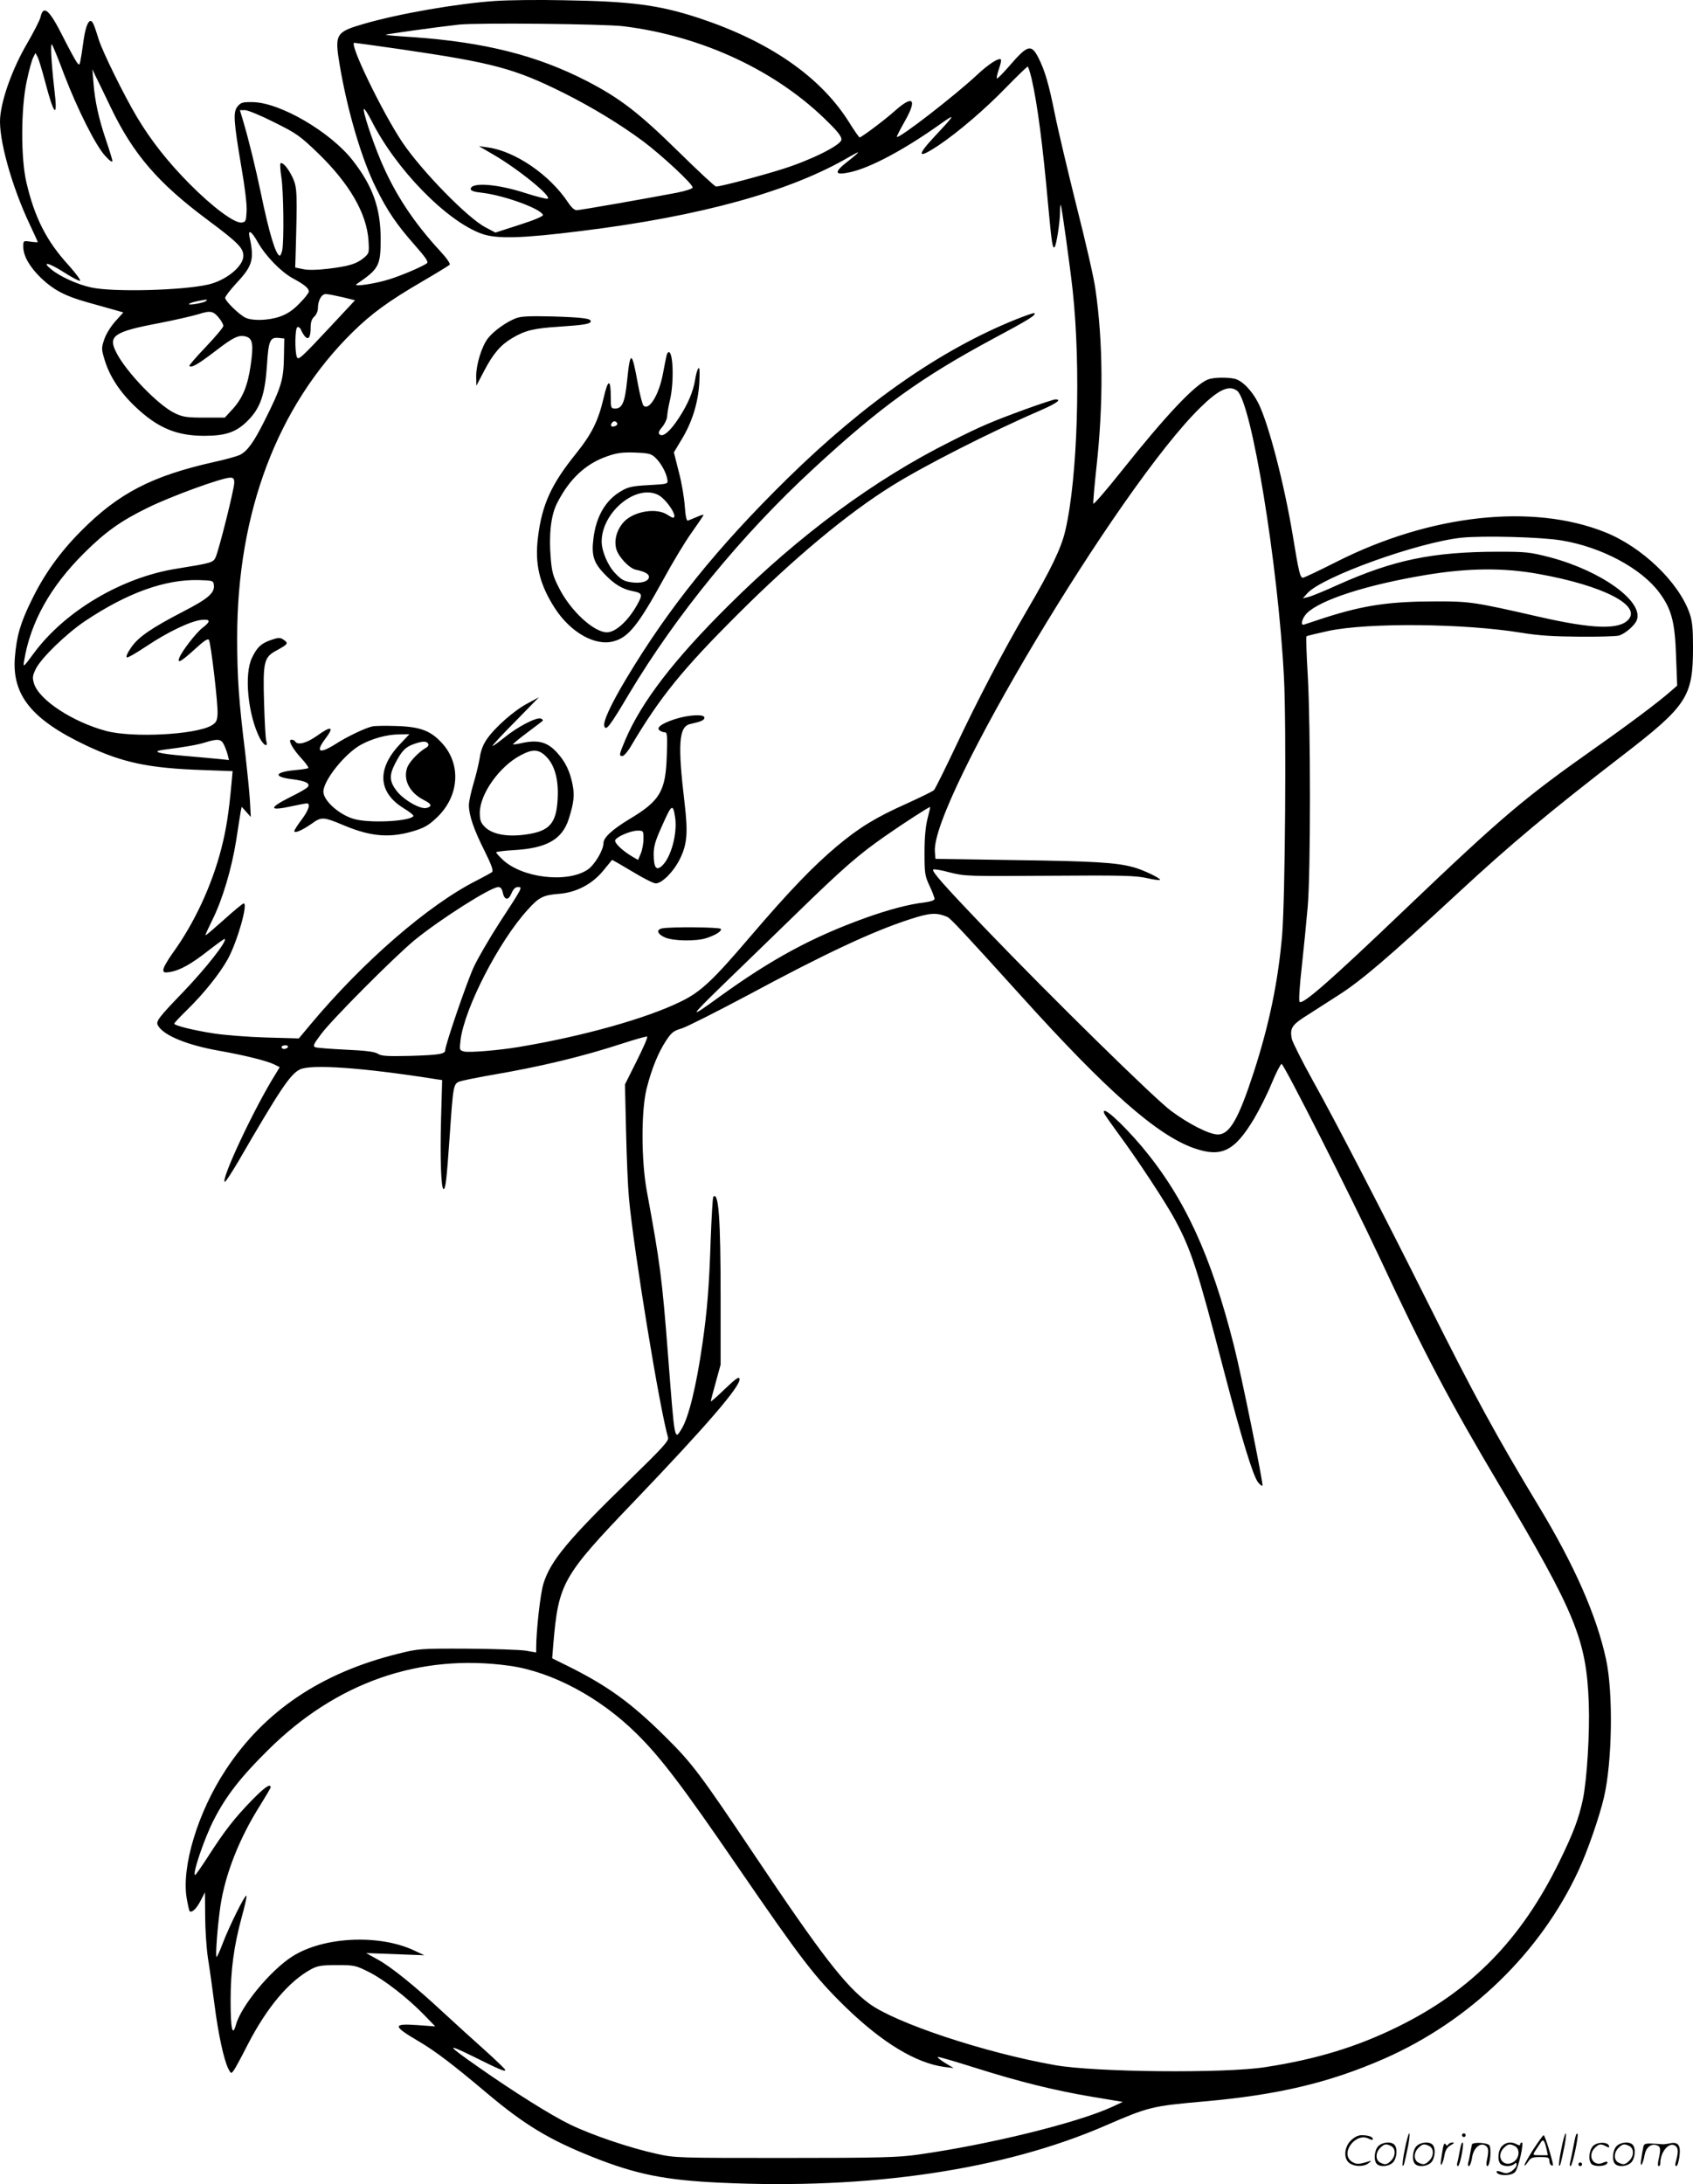
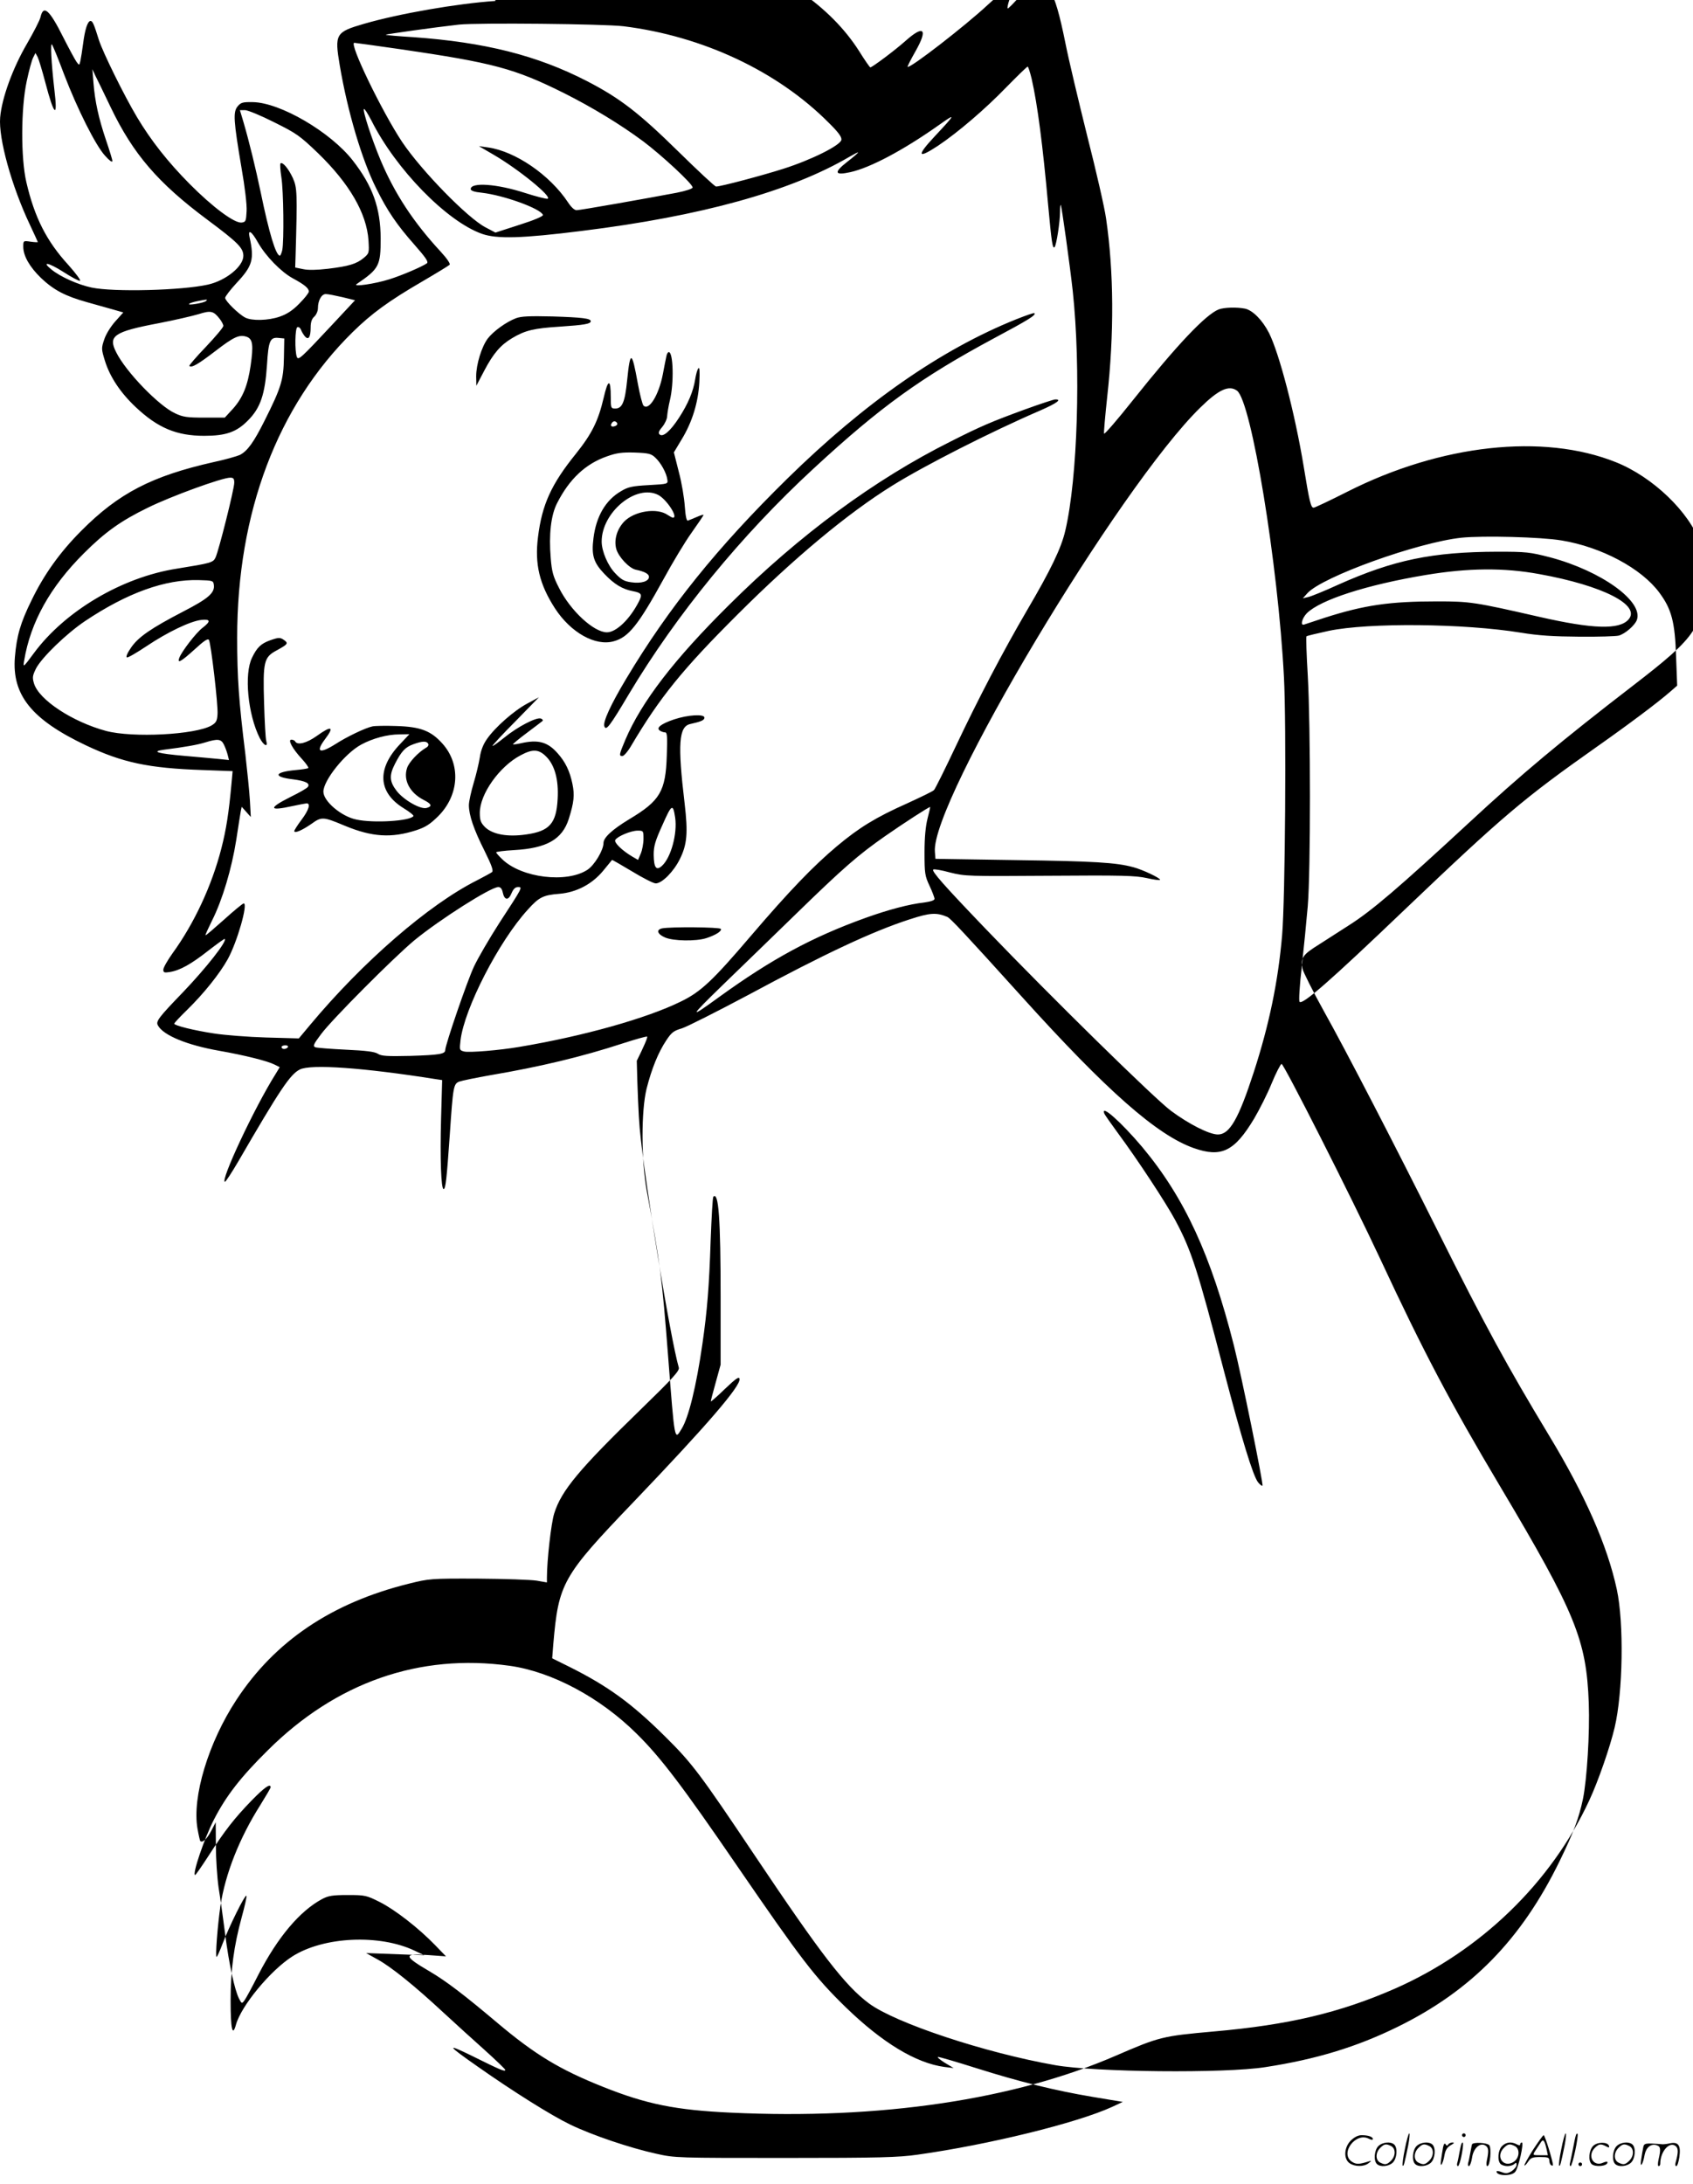
<svg xmlns="http://www.w3.org/2000/svg" version="1.0" viewBox="0 0 930.791 1200.414" preserveAspectRatio="xMidYMid meet">
  <g transform="translate(-0.209,1200.528) scale(0.1,-0.1)" fill="#000000" stroke="none">
-     <path d="M2725 12000 c-207 -14 -527 -69 -723 -126 -155 -45 -161 -56 -132 -228 43 -254 122 -521 202 -679 59 -120 114 -200 208 -306 64 -73 79 -95 69 -103 -29 -20 -142 -68 -207 -88 -79 -25 -204 -43 -179 -26 123 84 132 100 132 251 -1 168 -44 288 -154 429 -122 156 -399 318 -549 320 -56 1 -66 -2 -84 -24 -25 -31 -22 -78 22 -338 18 -102 30 -202 28 -237 -3 -56 -5 -60 -28 -63 -39 -4 -158 84 -285 212 -120 121 -213 239 -290 368 -72 121 -187 355 -209 423 -28 90 -35 105 -46 105 -16 0 -31 -46 -41 -125 -5 -38 -12 -81 -15 -95 -6 -25 -6 -25 -21 -5 -8 11 -41 72 -73 135 -76 152 -109 181 -125 112 -3 -16 -37 -82 -74 -146 -79 -135 -139 -300 -148 -406 -10 -115 63 -378 163 -589 24 -51 44 -95 44 -96 0 -2 -18 -1 -40 2 -40 6 -40 5 -40 -28 0 -50 35 -111 98 -172 70 -66 132 -99 254 -133 51 -14 117 -33 146 -41 l52 -15 -44 -49 c-25 -28 -52 -71 -61 -100 -16 -47 -16 -52 4 -117 27 -87 84 -174 169 -254 122 -115 225 -158 377 -158 118 0 177 20 240 84 69 69 94 143 105 306 8 133 17 153 64 148 l31 -3 -2 -106 c-2 -121 -15 -164 -106 -345 -60 -120 -94 -167 -136 -189 -15 -7 -81 -26 -147 -40 -336 -76 -519 -170 -724 -376 -118 -118 -206 -241 -275 -384 -61 -124 -81 -194 -91 -311 -17 -208 91 -343 390 -485 201 -95 344 -126 644 -136 l163 -6 -6 -66 c-15 -164 -29 -254 -56 -359 -52 -203 -149 -412 -269 -577 -27 -38 -50 -78 -50 -89 0 -16 5 -18 36 -13 56 9 118 44 212 118 48 37 88 66 90 64 13 -13 -102 -159 -227 -290 -138 -143 -153 -163 -141 -185 29 -55 161 -109 338 -140 141 -25 265 -56 304 -76 l28 -14 -23 -38 c-116 -184 -307 -592 -278 -592 4 0 37 50 72 110 231 398 286 480 339 507 60 31 352 10 749 -53 l34 -5 -6 -213 c-6 -218 0 -386 14 -386 11 0 17 55 34 300 18 264 20 279 53 291 14 5 91 21 171 35 271 46 502 101 728 175 68 22 128 39 133 37 5 -2 -21 -61 -57 -133 l-65 -130 6 -255 c3 -140 10 -307 16 -370 27 -295 169 -1158 215 -1316 5 -17 -30 -56 -207 -228 -340 -330 -439 -448 -478 -574 -17 -54 -40 -258 -40 -353 l0 -26 -57 10 c-32 5 -177 10 -323 11 -260 1 -267 0 -380 -28 -423 -105 -735 -315 -947 -638 -154 -234 -245 -535 -214 -709 6 -34 13 -64 15 -67 12 -12 37 11 60 55 l25 48 1 -130 c0 -71 7 -175 15 -230 9 -55 25 -170 36 -255 21 -165 52 -306 76 -354 15 -29 16 -29 30 -10 8 10 43 75 78 144 105 203 226 347 349 413 34 18 57 22 141 22 96 0 103 -2 175 -38 84 -42 214 -143 305 -237 l60 -62 -96 7 c-140 10 -140 -4 5 -89 92 -54 189 -128 374 -284 208 -175 342 -256 580 -351 240 -96 401 -128 702 -142 823 -39 1561 71 2120 314 238 103 255 107 535 132 412 36 694 103 996 235 473 208 861 584 1070 1036 49 105 114 293 139 399 46 194 52 575 12 760 -52 241 -174 518 -372 845 -230 381 -351 602 -610 1120 -242 484 -508 998 -629 1214 -61 110 -113 214 -117 232 -11 60 0 77 92 134 47 30 120 77 162 104 128 81 276 208 662 565 287 266 506 449 901 753 357 275 389 324 389 595 0 106 -4 145 -19 188 -60 171 -261 364 -464 445 -399 160 -962 98 -1476 -162 -95 -48 -179 -88 -186 -88 -15 0 -23 33 -55 230 -48 289 -134 619 -190 730 -36 71 -90 125 -132 134 -46 9 -113 7 -144 -4 -72 -28 -230 -195 -473 -500 -85 -107 -156 -189 -158 -183 -2 6 6 96 17 199 39 351 37 690 -6 984 -8 58 -55 263 -104 455 -48 193 -102 420 -119 506 -33 163 -54 236 -90 307 -39 76 -59 71 -156 -41 -37 -43 -70 -76 -72 -73 -3 3 2 26 11 52 9 26 14 49 11 52 -11 12 -68 -25 -131 -84 -122 -114 -429 -352 -441 -341 -2 2 18 41 43 85 70 123 47 148 -54 58 -57 -51 -184 -146 -194 -146 -3 0 -31 40 -62 90 -157 246 -435 438 -821 566 -220 72 -369 92 -745 98 -135 3 -303 1 -375 -4z m705 -139 c435 -54 846 -247 1127 -529 54 -53 73 -79 71 -95 -4 -30 -164 -110 -318 -159 -112 -36 -345 -98 -371 -98 -7 0 -100 87 -208 193 -217 213 -321 293 -501 386 -275 142 -563 214 -955 242 -82 5 -151 11 -152 13 -4 3 268 41 402 56 104 11 795 4 905 -9z m-3075 -266 c72 -188 173 -390 225 -446 22 -25 39 -38 40 -29 0 8 -16 59 -35 115 -40 118 -61 212 -69 315 l-6 75 16 -35 c10 -19 48 -98 85 -175 123 -256 259 -415 532 -618 168 -125 197 -155 197 -198 0 -58 -96 -136 -195 -158 -142 -32 -518 -42 -640 -16 -75 16 -171 59 -220 99 -58 47 -15 38 65 -13 45 -29 86 -51 92 -49 6 2 -23 41 -64 87 -120 131 -186 261 -231 455 -31 133 -30 407 2 555 12 57 28 116 35 129 l13 26 12 -22 c6 -12 25 -74 42 -139 49 -187 70 -204 50 -40 -17 148 -23 264 -13 247 6 -8 36 -82 67 -165z m1847 140 c513 -75 629 -106 902 -242 153 -77 307 -170 435 -265 101 -76 271 -233 271 -253 0 -7 -37 -19 -87 -29 -163 -31 -531 -96 -551 -96 -12 0 -30 17 -47 43 -100 151 -290 281 -440 302 l-50 7 79 -46 c138 -80 326 -233 299 -243 -7 -2 -63 12 -125 32 -154 50 -298 60 -298 21 0 -9 20 -16 61 -20 122 -14 325 -88 336 -122 3 -7 -49 -29 -128 -54 l-133 -43 -55 29 c-98 51 -352 311 -458 469 -110 165 -294 545 -263 545 5 0 119 -16 252 -35z m3472 -163 c32 -140 61 -363 91 -697 18 -196 24 -240 35 -228 10 10 30 139 30 194 0 23 2 40 4 38 5 -5 51 -337 66 -474 45 -422 27 -1027 -41 -1316 -22 -96 -80 -216 -211 -439 -130 -222 -270 -490 -390 -744 -60 -127 -114 -236 -121 -243 -6 -7 -73 -39 -147 -73 -173 -77 -264 -133 -386 -235 -131 -110 -263 -247 -475 -495 -209 -245 -274 -306 -383 -359 -189 -93 -538 -191 -891 -250 -106 -18 -273 -32 -301 -25 -26 7 -26 8 -20 62 21 174 210 543 370 718 62 69 85 80 175 87 92 8 177 52 238 125 26 31 48 59 50 61 1 1 50 -27 110 -63 59 -36 118 -66 130 -66 35 0 99 65 133 134 40 81 45 144 26 306 -39 327 -32 422 31 436 59 13 78 21 78 35 0 21 -90 16 -168 -10 -73 -25 -100 -47 -76 -62 8 -5 20 -9 28 -9 11 0 13 -24 9 -127 -6 -197 -37 -249 -206 -350 -94 -57 -142 -101 -142 -131 0 -39 -49 -121 -88 -147 -114 -75 -363 -45 -469 58 -18 17 -33 34 -33 38 0 3 44 9 98 12 180 10 265 59 301 171 29 92 33 132 20 194 -14 68 -38 119 -81 167 -55 63 -108 77 -203 55 -22 -5 -41 -7 -43 -6 -1 2 32 30 75 62 43 32 82 62 87 66 5 4 2 10 -8 14 -24 9 -129 -45 -203 -106 -35 -28 -63 -48 -63 -44 0 4 57 66 128 137 l127 130 -63 -34 c-74 -39 -179 -132 -223 -196 -20 -28 -34 -64 -39 -101 -5 -31 -20 -95 -34 -141 -14 -47 -26 -101 -26 -121 0 -55 27 -134 86 -251 40 -81 50 -110 41 -117 -7 -5 -43 -25 -82 -45 -265 -133 -627 -446 -919 -796 l-61 -73 -180 5 c-99 3 -227 13 -285 22 -113 17 -220 44 -220 54 0 4 32 38 71 76 92 90 179 199 223 278 52 94 113 307 88 307 -5 0 -54 -40 -108 -89 -55 -49 -100 -88 -102 -86 -2 2 15 38 36 81 57 113 108 285 133 443 11 75 23 146 25 159 l5 23 25 -28 25 -28 -5 91 c-3 51 -15 165 -25 255 -36 291 -45 420 -45 639 0 688 221 1273 635 1680 104 102 198 171 384 279 77 45 144 86 149 91 5 5 -13 33 -49 72 -150 162 -253 319 -331 504 -50 120 -99 272 -91 280 3 4 21 -25 41 -63 134 -268 415 -555 608 -623 82 -29 221 -25 548 16 656 81 1150 218 1473 408 26 15 47 26 47 23 0 -2 -27 -26 -61 -52 -74 -58 -69 -75 18 -56 109 24 290 120 483 256 100 71 99 67 -17 -57 -103 -110 -98 -129 16 -54 109 73 259 201 376 322 61 62 113 113 117 113 3 1 13 -30 22 -67z m-4164 -239 c123 -61 141 -74 242 -171 171 -166 266 -329 276 -478 4 -69 4 -71 -27 -97 -39 -32 -80 -45 -197 -59 -60 -7 -107 -8 -135 -2 l-44 9 2 60 c10 353 9 378 -15 432 -24 52 -57 91 -68 80 -3 -3 -1 -37 5 -76 12 -75 15 -348 5 -400 -4 -17 -10 -31 -13 -31 -22 0 -59 122 -106 350 -28 133 -62 273 -94 383 l-20 67 28 0 c15 0 88 -30 161 -67z m-90 -660 c43 -76 128 -163 193 -198 63 -34 87 -54 87 -72 0 -8 -24 -38 -53 -67 -37 -38 -69 -58 -107 -71 -63 -22 -154 -24 -190 -5 -35 18 -110 91 -110 108 0 8 28 44 61 80 90 96 100 131 73 255 -10 45 12 31 46 -30z m465 -301 l69 -17 -126 -135 c-173 -185 -186 -197 -194 -176 -12 32 -10 159 3 163 7 3 16 -4 20 -14 3 -10 13 -26 21 -36 20 -23 32 -6 32 49 0 28 6 47 20 59 11 10 20 31 20 46 0 43 20 79 44 78 12 0 52 -8 91 -17z m-750 -21 c-12 -11 -103 -26 -93 -16 4 5 25 11 45 15 56 11 58 11 48 1z m74 -97 c12 -15 21 -33 21 -40 0 -8 -43 -59 -96 -115 -53 -55 -94 -103 -91 -105 12 -12 48 9 142 81 104 80 133 93 174 79 33 -12 37 -47 21 -158 -16 -110 -43 -176 -96 -236 l-46 -50 -111 0 c-97 0 -119 3 -163 24 -89 41 -270 228 -323 335 -46 90 -14 113 234 160 88 17 187 40 220 50 66 21 81 17 114 -25z m5594 -396 c79 -58 226 -955 258 -1573 14 -258 7 -1221 -10 -1420 -22 -255 -71 -491 -156 -753 -83 -255 -132 -342 -197 -342 -47 0 -158 56 -258 130 -92 69 -649 615 -1015 996 -235 245 -302 321 -292 330 3 4 45 -3 92 -16 84 -21 100 -21 548 -18 399 3 472 1 535 -13 39 -9 72 -13 72 -9 0 10 -97 56 -147 69 -94 26 -220 33 -643 39 l-445 7 -3 39 c-23 274 1013 2006 1460 2442 101 99 157 124 201 92z m-5513 -506 c0 -34 -85 -373 -103 -411 -13 -28 -26 -31 -212 -61 -302 -47 -616 -233 -787 -465 -59 -80 -60 -80 -53 -40 35 211 143 405 329 590 116 116 203 178 351 250 128 63 408 165 453 165 18 0 22 -6 22 -28z m7297 -317 c220 -36 440 -154 538 -287 67 -90 86 -161 92 -352 l6 -159 -39 -34 c-69 -60 -225 -177 -404 -303 -400 -282 -513 -377 -1058 -897 -408 -390 -558 -521 -575 -504 -5 5 0 88 12 192 11 101 26 252 33 334 16 193 16 987 0 1269 -7 115 -10 211 -7 214 3 3 58 16 122 30 220 46 744 41 1057 -10 98 -16 178 -21 321 -22 105 -1 202 2 217 6 35 10 87 55 99 85 39 102 -194 270 -476 345 -113 29 -131 31 -290 31 -359 -1 -570 -45 -875 -181 -74 -34 -148 -64 -165 -68 l-30 -7 25 28 c83 91 606 279 847 305 119 12 437 4 550 -15z m-122 -185 c349 -63 561 -171 490 -250 -51 -57 -196 -52 -490 15 -355 81 -380 85 -561 85 -261 0 -400 -20 -619 -90 -55 -18 -106 -35 -112 -37 -24 -9 -13 34 14 62 75 74 329 156 653 210 235 39 429 41 625 5z m-7287 -61 c5 -43 -33 -75 -169 -145 -177 -92 -247 -140 -287 -199 -20 -29 -29 -51 -22 -53 6 -2 54 26 108 62 115 77 240 137 300 144 52 6 54 -8 8 -43 -35 -26 -115 -130 -128 -165 -13 -34 9 -22 84 46 51 47 73 62 79 52 11 -21 51 -359 47 -408 -2 -37 -8 -47 -33 -62 -89 -51 -433 -69 -580 -30 -185 50 -369 171 -396 261 -10 33 -8 43 11 82 31 60 167 192 270 261 232 155 440 230 625 225 78 -2 80 -3 83 -28z m55 -876 c8 -16 17 -41 21 -57 l7 -28 -58 6 c-32 3 -116 11 -188 17 -148 13 -185 24 -110 34 112 14 185 27 226 40 68 21 87 19 102 -12z m1772 -66 c47 -47 69 -127 63 -232 -7 -136 -45 -178 -173 -196 -103 -15 -185 0 -227 41 -23 24 -28 37 -28 78 0 103 108 255 224 316 67 36 100 34 141 -7z m709 -335 c13 -88 -23 -221 -73 -266 -31 -28 -44 -9 -45 61 0 48 8 76 49 166 50 113 57 117 69 39z m1388 -4 c-11 -43 -17 -104 -17 -188 0 -115 2 -129 28 -184 15 -32 27 -64 27 -71 0 -8 -21 -15 -57 -20 -83 -9 -198 -40 -321 -84 -295 -106 -518 -227 -807 -436 -168 -122 -166 -115 20 66 99 96 277 268 395 383 271 264 351 333 500 437 102 71 238 159 246 159 1 0 -5 -28 -14 -62z m-1562 -113 c0 -25 -7 -62 -15 -81 l-15 -35 -31 18 c-56 33 -103 78 -94 92 12 20 86 51 123 51 31 0 32 -1 32 -45z m-774 -294 c9 -44 31 -47 48 -6 10 24 21 35 36 35 26 0 27 1 -103 -198 -54 -84 -117 -192 -139 -239 -37 -78 -158 -431 -158 -459 0 -22 -34 -27 -191 -32 -130 -3 -161 -1 -180 12 -18 11 -64 17 -174 22 -83 4 -158 10 -168 13 -16 6 -13 15 30 72 59 80 399 421 513 516 139 114 420 293 462 293 12 0 20 -10 24 -29z m2444 -135 c17 -7 93 -88 412 -441 467 -517 742 -759 944 -830 151 -53 223 -18 331 162 30 51 74 138 97 195 23 56 48 104 54 106 11 3 382 -728 543 -1073 238 -511 386 -791 658 -1248 416 -699 475 -845 488 -1192 6 -163 -10 -419 -32 -527 -23 -108 -51 -183 -129 -343 -210 -430 -485 -711 -891 -910 -224 -110 -447 -178 -727 -221 -223 -35 -936 -28 -1155 11 -386 68 -877 231 -1023 339 -132 98 -264 270 -628 813 -299 446 -343 506 -494 655 -185 183 -313 276 -527 383 l-93 46 6 77 c29 337 49 373 442 783 402 420 590 638 582 676 -3 14 -20 2 -81 -56 -42 -41 -77 -71 -77 -68 0 4 12 51 27 104 l27 98 0 365 c0 440 -11 587 -40 558 -4 -4 -10 -114 -15 -245 -8 -247 -19 -383 -45 -563 -34 -236 -76 -405 -114 -467 -40 -66 -38 -77 -75 402 -33 426 -43 504 -117 905 -31 170 -31 441 -1 562 28 110 64 199 108 265 29 44 41 53 85 66 27 8 193 92 368 185 416 224 682 349 887 415 111 36 145 38 205 13z m-3625 -716 c-3 -5 -13 -10 -21 -10 -8 0 -14 5 -14 10 0 6 9 10 21 10 11 0 17 -4 14 -10z m1219 -3400 c233 -33 497 -174 698 -373 133 -131 254 -291 552 -726 357 -520 427 -611 597 -777 202 -196 387 -308 544 -329 l50 -6 -50 30 c-27 17 -43 31 -35 31 8 0 101 -27 205 -60 247 -78 435 -124 642 -159 l168 -28 -60 -28 c-193 -88 -676 -207 -1068 -262 -105 -15 -207 -18 -727 -18 -595 0 -607 0 -709 23 -146 32 -356 103 -475 161 -102 49 -314 182 -506 317 -173 121 -178 131 -31 59 153 -76 181 -88 181 -76 0 4 -51 53 -112 108 -62 55 -165 149 -228 207 -157 146 -287 251 -362 292 l-63 35 160 -6 160 -6 -53 25 c-193 92 -500 78 -672 -31 -121 -77 -283 -273 -311 -377 -19 -68 -29 -21 -29 134 0 168 18 300 61 458 17 62 29 115 26 118 -8 8 -96 -171 -131 -263 -15 -40 -30 -73 -33 -73 -8 0 5 169 21 280 27 178 105 374 219 554 31 50 57 94 57 98 0 24 -35 -1 -106 -74 -94 -97 -147 -165 -237 -305 -37 -57 -69 -103 -72 -103 -18 0 50 201 103 304 66 129 147 234 296 381 376 374 834 534 1330 465z M5588 10250 c-413 -166 -832 -458 -1257 -875 -385 -378 -652 -709 -886 -1100 -84 -140 -130 -239 -120 -262 9 -26 30 1 135 178 261 436 617 872 1015 1239 369 341 592 501 990 715 191 102 235 129 224 139 -3 3 -48 -13 -101 -34z M2838 10256 c-54 -21 -123 -71 -154 -111 -34 -45 -64 -143 -64 -208 l1 -52 44 84 c49 93 89 140 153 178 72 43 120 54 262 63 134 9 170 15 170 30 0 15 -48 21 -210 26 -128 3 -173 1 -202 -10z M3666 10048 c-3 -13 -12 -58 -20 -101 -22 -113 -76 -201 -106 -171 -6 6 -20 60 -31 120 -33 183 -42 186 -59 19 -12 -120 -27 -155 -65 -155 -24 0 -25 3 -25 63 0 102 -15 101 -39 -4 -30 -128 -65 -198 -153 -308 -135 -167 -186 -279 -208 -457 -19 -149 8 -260 93 -392 87 -134 223 -210 324 -181 81 22 135 90 273 341 49 90 118 205 154 255 36 51 66 95 66 98 0 3 -17 -2 -37 -11 -21 -9 -43 -18 -49 -20 -7 -3 -13 23 -17 78 -3 46 -17 131 -33 190 l-27 107 42 70 c59 96 92 205 98 316 3 64 1 86 -6 75 -6 -8 -13 -35 -17 -60 -10 -64 -38 -133 -89 -211 -48 -74 -89 -109 -107 -91 -8 8 -3 20 16 42 14 17 26 44 26 58 1 15 7 54 15 87 23 93 19 265 -6 265 -5 0 -11 -10 -13 -22z m-271 -368 c3 -6 -1 -13 -10 -16 -19 -8 -30 0 -20 15 8 14 22 14 30 1z m210 -190 c31 -29 61 -84 66 -120 4 -25 4 -25 -103 -31 -90 -5 -113 -10 -151 -33 -85 -49 -137 -138 -152 -258 -12 -94 0 -134 59 -196 55 -58 100 -85 158 -96 48 -9 53 -18 32 -58 -49 -96 -124 -168 -175 -168 -72 0 -200 118 -263 243 -33 64 -40 90 -46 164 -11 131 1 237 35 303 67 132 156 216 274 257 53 19 83 23 153 21 76 -3 90 -6 113 -28z m16 -205 c46 -24 112 -125 81 -125 -4 0 -17 7 -29 15 -58 41 -183 22 -240 -37 -39 -42 -56 -99 -43 -149 12 -44 71 -107 108 -115 48 -10 72 -23 72 -39 0 -25 -43 -38 -97 -30 -39 5 -56 15 -88 49 -41 42 -75 122 -75 175 0 161 190 318 311 256z M5640 9756 c-186 -68 -245 -93 -411 -177 -418 -209 -831 -513 -1219 -899 -302 -299 -481 -532 -570 -741 -34 -81 -36 -89 -16 -89 8 0 30 25 48 56 158 267 283 421 587 724 310 309 602 553 850 707 175 109 538 294 814 413 91 40 119 61 80 60 -10 -1 -83 -25 -163 -54z M1487 8486 c-50 -18 -72 -39 -99 -95 -45 -90 -23 -313 42 -442 22 -42 47 -54 36 -16 -4 12 -9 105 -12 207 -7 228 -1 253 68 290 62 34 66 39 44 56 -24 17 -30 17 -79 0z M2050 8013 c-39 -8 -141 -57 -203 -97 -89 -56 -112 -45 -57 28 52 69 35 75 -47 16 -55 -39 -105 -52 -118 -30 -3 6 -13 10 -21 10 -21 0 6 -50 58 -106 23 -25 38 -47 35 -50 -3 -3 -34 -8 -69 -11 -119 -11 -127 -38 -15 -51 69 -9 95 -22 82 -41 -3 -7 -47 -32 -96 -56 -123 -62 -120 -79 11 -50 36 8 71 14 78 15 23 0 12 -37 -28 -90 -22 -29 -40 -58 -40 -62 0 -15 42 3 94 39 57 41 64 40 186 -11 148 -61 254 -68 390 -24 52 17 76 33 121 77 116 116 126 286 23 400 -63 70 -120 92 -253 96 -58 2 -117 1 -131 -2z m151 -98 c-128 -135 -121 -264 19 -351 33 -20 58 -40 55 -44 -17 -27 -218 -40 -314 -19 -83 17 -181 101 -181 153 0 62 119 211 208 259 63 34 143 56 211 56 l54 1 -52 -55z m155 3 c4 -7 0 -16 -11 -22 -43 -25 -95 -80 -105 -112 -22 -66 15 -136 91 -175 44 -22 49 -35 18 -44 -33 -11 -127 43 -166 93 -40 52 -42 86 -9 150 35 68 56 91 101 107 50 18 72 18 81 3z M3643 6903 c-35 -7 -27 -32 15 -50 45 -20 170 -22 227 -4 52 17 87 39 80 51 -6 10 -276 12 -322 3z M6073 5886 c3 -8 37 -56 75 -108 106 -143 264 -383 315 -478 89 -166 123 -271 267 -825 101 -386 161 -581 189 -617 11 -13 21 -21 24 -18 6 8 -115 604 -157 770 -126 497 -271 812 -504 1091 -114 135 -229 238 -209 185z M7726 194 c-10 -47 -15 -88 -12 -91 5 -6 9 7 30 110 7 37 10 67 6 67 -4 0 -15 -39 -24 -86z M8040 270 c0 -5 5 -10 10 -10 6 0 10 5 10 10 0 6 -4 10 -10 10 -5 0 -10 -4 -10 -10z M8586 194 c-10 -47 -15 -88 -12 -91 5 -6 9 7 30 110 7 37 10 67 6 67 -4 0 -15 -39 -24 -86z M8666 269 c-3 -8 -10 -41 -16 -74 -6 -33 -14 -68 -16 -77 -3 -10 -1 -18 3 -18 10 0 46 171 38 178 -2 3 -7 -1 -9 -9z M7429 241 c-38 -38 -41 -101 -7 -125 29 -20 79 -20 104 0 18 14 18 15 1 10 -53 -17 -69 -17 -92 -2 -69 45 21 166 94 126 12 -6 21 -7 21 -1 0 12 -25 21 -62 21 -19 0 -39 -10 -59 -29z M8430 189 c-28 -45 -49 -83 -47 -85 2 -3 12 7 21 21 14 21 24 25 66 25 43 0 50 -3 50 -19 0 -11 5 -23 10 -26 6 -3 10 -3 10 1 0 20 -44 164 -51 164 -4 0 -30 -37 -59 -81z m75 4 l7 -33 -42 0 c-42 0 -42 0 -28 23 8 12 21 32 29 44 15 25 22 18 34 -34z M7580 210 c-22 -22 -27 -79 -8 -98 19 -19 66 -14 88 8 22 22 27 79 8 98 -19 19 -66 14 -88 -8z m71 0 c25 -14 25 -54 -1 -80 -23 -23 -33 -24 -61 -10 -25 14 -25 54 1 80 23 23 33 24 61 10z M7790 210 c-22 -22 -27 -79 -8 -98 19 -19 66 -14 88 8 22 22 27 79 8 98 -19 19 -66 14 -88 -8z m71 0 c25 -14 25 -54 -1 -80 -23 -23 -33 -24 -61 -10 -25 14 -25 54 1 80 23 23 33 24 61 10z M7936 204 c-3 -16 -8 -47 -11 -69 -8 -51 10 -26 19 27 5 27 15 42 34 53 18 10 22 14 10 15 -9 0 -20 -5 -24 -11 -5 -8 -9 -8 -14 1 -5 8 -10 3 -14 -16z M8037 223 c-2 -4 -7 -26 -11 -48 -4 -22 -9 -48 -12 -57 -3 -10 -1 -18 4 -18 4 0 14 28 20 62 11 58 10 81 -1 61z M8095 220 c-1 -3 -5 -23 -9 -45 -4 -22 -9 -48 -12 -57 -3 -10 -1 -18 4 -18 5 0 13 20 17 45 7 53 44 87 74 68 17 -11 19 -28 8 -80 -4 -18 -3 -33 2 -33 16 0 24 99 11 115 -12 14 -87 18 -95 5z M8260 210 c-22 -22 -27 -79 -8 -98 7 -7 24 -12 38 -12 14 0 31 5 38 12 9 9 12 8 12 -5 0 -9 -12 -24 -26 -34 -21 -13 -32 -15 -55 -6 -16 6 -29 8 -29 3 0 -24 81 -27 102 -2 18 19 50 162 37 162 -5 0 -9 -5 -9 -10 0 -7 -6 -7 -19 0 -30 16 -59 12 -81 -10z m71 0 c29 -16 25 -65 -6 -86 -56 -37 -103 28 -55 76 23 23 33 24 61 10z M8761 211 c-23 -23 -28 -80 -9 -99 19 -19 88 -13 88 9 0 5 -11 4 -24 -2 -54 -25 -89 38 -46 81 23 23 33 24 62 9 16 -9 19 -8 16 3 -8 22 -64 22 -87 -1z M8890 210 c-22 -22 -27 -79 -8 -98 19 -19 66 -14 88 8 22 22 27 79 8 98 -19 19 -66 14 -88 -8z m71 0 c25 -14 25 -54 -1 -80 -23 -23 -33 -24 -61 -10 -25 14 -25 54 1 80 23 23 33 24 61 10z M9036 201 c-3 -14 -8 -44 -11 -66 -8 -51 10 -26 19 27 8 41 35 63 66 53 22 -7 24 -21 11 -77 -5 -22 -5 -38 0 -38 5 0 9 6 9 13 0 68 51 125 85 97 15 -13 15 -35 -1 -92 -3 -10 -1 -18 4 -18 6 0 13 23 17 50 9 63 -5 84 -49 76 -17 -4 -35 -6 -41 -6 -101 8 -104 7 -109 -19z M8680 110 c0 -5 5 -10 10 -10 6 0 10 5 10 10 0 6 -4 10 -10 10 -5 0 -10 -4 -10 -10z" />
+     <path d="M2725 12000 c-207 -14 -527 -69 -723 -126 -155 -45 -161 -56 -132 -228 43 -254 122 -521 202 -679 59 -120 114 -200 208 -306 64 -73 79 -95 69 -103 -29 -20 -142 -68 -207 -88 -79 -25 -204 -43 -179 -26 123 84 132 100 132 251 -1 168 -44 288 -154 429 -122 156 -399 318 -549 320 -56 1 -66 -2 -84 -24 -25 -31 -22 -78 22 -338 18 -102 30 -202 28 -237 -3 -56 -5 -60 -28 -63 -39 -4 -158 84 -285 212 -120 121 -213 239 -290 368 -72 121 -187 355 -209 423 -28 90 -35 105 -46 105 -16 0 -31 -46 -41 -125 -5 -38 -12 -81 -15 -95 -6 -25 -6 -25 -21 -5 -8 11 -41 72 -73 135 -76 152 -109 181 -125 112 -3 -16 -37 -82 -74 -146 -79 -135 -139 -300 -148 -406 -10 -115 63 -378 163 -589 24 -51 44 -95 44 -96 0 -2 -18 -1 -40 2 -40 6 -40 5 -40 -28 0 -50 35 -111 98 -172 70 -66 132 -99 254 -133 51 -14 117 -33 146 -41 l52 -15 -44 -49 c-25 -28 -52 -71 -61 -100 -16 -47 -16 -52 4 -117 27 -87 84 -174 169 -254 122 -115 225 -158 377 -158 118 0 177 20 240 84 69 69 94 143 105 306 8 133 17 153 64 148 l31 -3 -2 -106 c-2 -121 -15 -164 -106 -345 -60 -120 -94 -167 -136 -189 -15 -7 -81 -26 -147 -40 -336 -76 -519 -170 -724 -376 -118 -118 -206 -241 -275 -384 -61 -124 -81 -194 -91 -311 -17 -208 91 -343 390 -485 201 -95 344 -126 644 -136 l163 -6 -6 -66 c-15 -164 -29 -254 -56 -359 -52 -203 -149 -412 -269 -577 -27 -38 -50 -78 -50 -89 0 -16 5 -18 36 -13 56 9 118 44 212 118 48 37 88 66 90 64 13 -13 -102 -159 -227 -290 -138 -143 -153 -163 -141 -185 29 -55 161 -109 338 -140 141 -25 265 -56 304 -76 l28 -14 -23 -38 c-116 -184 -307 -592 -278 -592 4 0 37 50 72 110 231 398 286 480 339 507 60 31 352 10 749 -53 l34 -5 -6 -213 c-6 -218 0 -386 14 -386 11 0 17 55 34 300 18 264 20 279 53 291 14 5 91 21 171 35 271 46 502 101 728 175 68 22 128 39 133 37 5 -2 -21 -61 -57 -133 c3 -140 10 -307 16 -370 27 -295 169 -1158 215 -1316 5 -17 -30 -56 -207 -228 -340 -330 -439 -448 -478 -574 -17 -54 -40 -258 -40 -353 l0 -26 -57 10 c-32 5 -177 10 -323 11 -260 1 -267 0 -380 -28 -423 -105 -735 -315 -947 -638 -154 -234 -245 -535 -214 -709 6 -34 13 -64 15 -67 12 -12 37 11 60 55 l25 48 1 -130 c0 -71 7 -175 15 -230 9 -55 25 -170 36 -255 21 -165 52 -306 76 -354 15 -29 16 -29 30 -10 8 10 43 75 78 144 105 203 226 347 349 413 34 18 57 22 141 22 96 0 103 -2 175 -38 84 -42 214 -143 305 -237 l60 -62 -96 7 c-140 10 -140 -4 5 -89 92 -54 189 -128 374 -284 208 -175 342 -256 580 -351 240 -96 401 -128 702 -142 823 -39 1561 71 2120 314 238 103 255 107 535 132 412 36 694 103 996 235 473 208 861 584 1070 1036 49 105 114 293 139 399 46 194 52 575 12 760 -52 241 -174 518 -372 845 -230 381 -351 602 -610 1120 -242 484 -508 998 -629 1214 -61 110 -113 214 -117 232 -11 60 0 77 92 134 47 30 120 77 162 104 128 81 276 208 662 565 287 266 506 449 901 753 357 275 389 324 389 595 0 106 -4 145 -19 188 -60 171 -261 364 -464 445 -399 160 -962 98 -1476 -162 -95 -48 -179 -88 -186 -88 -15 0 -23 33 -55 230 -48 289 -134 619 -190 730 -36 71 -90 125 -132 134 -46 9 -113 7 -144 -4 -72 -28 -230 -195 -473 -500 -85 -107 -156 -189 -158 -183 -2 6 6 96 17 199 39 351 37 690 -6 984 -8 58 -55 263 -104 455 -48 193 -102 420 -119 506 -33 163 -54 236 -90 307 -39 76 -59 71 -156 -41 -37 -43 -70 -76 -72 -73 -3 3 2 26 11 52 9 26 14 49 11 52 -11 12 -68 -25 -131 -84 -122 -114 -429 -352 -441 -341 -2 2 18 41 43 85 70 123 47 148 -54 58 -57 -51 -184 -146 -194 -146 -3 0 -31 40 -62 90 -157 246 -435 438 -821 566 -220 72 -369 92 -745 98 -135 3 -303 1 -375 -4z m705 -139 c435 -54 846 -247 1127 -529 54 -53 73 -79 71 -95 -4 -30 -164 -110 -318 -159 -112 -36 -345 -98 -371 -98 -7 0 -100 87 -208 193 -217 213 -321 293 -501 386 -275 142 -563 214 -955 242 -82 5 -151 11 -152 13 -4 3 268 41 402 56 104 11 795 4 905 -9z m-3075 -266 c72 -188 173 -390 225 -446 22 -25 39 -38 40 -29 0 8 -16 59 -35 115 -40 118 -61 212 -69 315 l-6 75 16 -35 c10 -19 48 -98 85 -175 123 -256 259 -415 532 -618 168 -125 197 -155 197 -198 0 -58 -96 -136 -195 -158 -142 -32 -518 -42 -640 -16 -75 16 -171 59 -220 99 -58 47 -15 38 65 -13 45 -29 86 -51 92 -49 6 2 -23 41 -64 87 -120 131 -186 261 -231 455 -31 133 -30 407 2 555 12 57 28 116 35 129 l13 26 12 -22 c6 -12 25 -74 42 -139 49 -187 70 -204 50 -40 -17 148 -23 264 -13 247 6 -8 36 -82 67 -165z m1847 140 c513 -75 629 -106 902 -242 153 -77 307 -170 435 -265 101 -76 271 -233 271 -253 0 -7 -37 -19 -87 -29 -163 -31 -531 -96 -551 -96 -12 0 -30 17 -47 43 -100 151 -290 281 -440 302 l-50 7 79 -46 c138 -80 326 -233 299 -243 -7 -2 -63 12 -125 32 -154 50 -298 60 -298 21 0 -9 20 -16 61 -20 122 -14 325 -88 336 -122 3 -7 -49 -29 -128 -54 l-133 -43 -55 29 c-98 51 -352 311 -458 469 -110 165 -294 545 -263 545 5 0 119 -16 252 -35z m3472 -163 c32 -140 61 -363 91 -697 18 -196 24 -240 35 -228 10 10 30 139 30 194 0 23 2 40 4 38 5 -5 51 -337 66 -474 45 -422 27 -1027 -41 -1316 -22 -96 -80 -216 -211 -439 -130 -222 -270 -490 -390 -744 -60 -127 -114 -236 -121 -243 -6 -7 -73 -39 -147 -73 -173 -77 -264 -133 -386 -235 -131 -110 -263 -247 -475 -495 -209 -245 -274 -306 -383 -359 -189 -93 -538 -191 -891 -250 -106 -18 -273 -32 -301 -25 -26 7 -26 8 -20 62 21 174 210 543 370 718 62 69 85 80 175 87 92 8 177 52 238 125 26 31 48 59 50 61 1 1 50 -27 110 -63 59 -36 118 -66 130 -66 35 0 99 65 133 134 40 81 45 144 26 306 -39 327 -32 422 31 436 59 13 78 21 78 35 0 21 -90 16 -168 -10 -73 -25 -100 -47 -76 -62 8 -5 20 -9 28 -9 11 0 13 -24 9 -127 -6 -197 -37 -249 -206 -350 -94 -57 -142 -101 -142 -131 0 -39 -49 -121 -88 -147 -114 -75 -363 -45 -469 58 -18 17 -33 34 -33 38 0 3 44 9 98 12 180 10 265 59 301 171 29 92 33 132 20 194 -14 68 -38 119 -81 167 -55 63 -108 77 -203 55 -22 -5 -41 -7 -43 -6 -1 2 32 30 75 62 43 32 82 62 87 66 5 4 2 10 -8 14 -24 9 -129 -45 -203 -106 -35 -28 -63 -48 -63 -44 0 4 57 66 128 137 l127 130 -63 -34 c-74 -39 -179 -132 -223 -196 -20 -28 -34 -64 -39 -101 -5 -31 -20 -95 -34 -141 -14 -47 -26 -101 -26 -121 0 -55 27 -134 86 -251 40 -81 50 -110 41 -117 -7 -5 -43 -25 -82 -45 -265 -133 -627 -446 -919 -796 l-61 -73 -180 5 c-99 3 -227 13 -285 22 -113 17 -220 44 -220 54 0 4 32 38 71 76 92 90 179 199 223 278 52 94 113 307 88 307 -5 0 -54 -40 -108 -89 -55 -49 -100 -88 -102 -86 -2 2 15 38 36 81 57 113 108 285 133 443 11 75 23 146 25 159 l5 23 25 -28 25 -28 -5 91 c-3 51 -15 165 -25 255 -36 291 -45 420 -45 639 0 688 221 1273 635 1680 104 102 198 171 384 279 77 45 144 86 149 91 5 5 -13 33 -49 72 -150 162 -253 319 -331 504 -50 120 -99 272 -91 280 3 4 21 -25 41 -63 134 -268 415 -555 608 -623 82 -29 221 -25 548 16 656 81 1150 218 1473 408 26 15 47 26 47 23 0 -2 -27 -26 -61 -52 -74 -58 -69 -75 18 -56 109 24 290 120 483 256 100 71 99 67 -17 -57 -103 -110 -98 -129 16 -54 109 73 259 201 376 322 61 62 113 113 117 113 3 1 13 -30 22 -67z m-4164 -239 c123 -61 141 -74 242 -171 171 -166 266 -329 276 -478 4 -69 4 -71 -27 -97 -39 -32 -80 -45 -197 -59 -60 -7 -107 -8 -135 -2 l-44 9 2 60 c10 353 9 378 -15 432 -24 52 -57 91 -68 80 -3 -3 -1 -37 5 -76 12 -75 15 -348 5 -400 -4 -17 -10 -31 -13 -31 -22 0 -59 122 -106 350 -28 133 -62 273 -94 383 l-20 67 28 0 c15 0 88 -30 161 -67z m-90 -660 c43 -76 128 -163 193 -198 63 -34 87 -54 87 -72 0 -8 -24 -38 -53 -67 -37 -38 -69 -58 -107 -71 -63 -22 -154 -24 -190 -5 -35 18 -110 91 -110 108 0 8 28 44 61 80 90 96 100 131 73 255 -10 45 12 31 46 -30z m465 -301 l69 -17 -126 -135 c-173 -185 -186 -197 -194 -176 -12 32 -10 159 3 163 7 3 16 -4 20 -14 3 -10 13 -26 21 -36 20 -23 32 -6 32 49 0 28 6 47 20 59 11 10 20 31 20 46 0 43 20 79 44 78 12 0 52 -8 91 -17z m-750 -21 c-12 -11 -103 -26 -93 -16 4 5 25 11 45 15 56 11 58 11 48 1z m74 -97 c12 -15 21 -33 21 -40 0 -8 -43 -59 -96 -115 -53 -55 -94 -103 -91 -105 12 -12 48 9 142 81 104 80 133 93 174 79 33 -12 37 -47 21 -158 -16 -110 -43 -176 -96 -236 l-46 -50 -111 0 c-97 0 -119 3 -163 24 -89 41 -270 228 -323 335 -46 90 -14 113 234 160 88 17 187 40 220 50 66 21 81 17 114 -25z m5594 -396 c79 -58 226 -955 258 -1573 14 -258 7 -1221 -10 -1420 -22 -255 -71 -491 -156 -753 -83 -255 -132 -342 -197 -342 -47 0 -158 56 -258 130 -92 69 -649 615 -1015 996 -235 245 -302 321 -292 330 3 4 45 -3 92 -16 84 -21 100 -21 548 -18 399 3 472 1 535 -13 39 -9 72 -13 72 -9 0 10 -97 56 -147 69 -94 26 -220 33 -643 39 l-445 7 -3 39 c-23 274 1013 2006 1460 2442 101 99 157 124 201 92z m-5513 -506 c0 -34 -85 -373 -103 -411 -13 -28 -26 -31 -212 -61 -302 -47 -616 -233 -787 -465 -59 -80 -60 -80 -53 -40 35 211 143 405 329 590 116 116 203 178 351 250 128 63 408 165 453 165 18 0 22 -6 22 -28z m7297 -317 c220 -36 440 -154 538 -287 67 -90 86 -161 92 -352 l6 -159 -39 -34 c-69 -60 -225 -177 -404 -303 -400 -282 -513 -377 -1058 -897 -408 -390 -558 -521 -575 -504 -5 5 0 88 12 192 11 101 26 252 33 334 16 193 16 987 0 1269 -7 115 -10 211 -7 214 3 3 58 16 122 30 220 46 744 41 1057 -10 98 -16 178 -21 321 -22 105 -1 202 2 217 6 35 10 87 55 99 85 39 102 -194 270 -476 345 -113 29 -131 31 -290 31 -359 -1 -570 -45 -875 -181 -74 -34 -148 -64 -165 -68 l-30 -7 25 28 c83 91 606 279 847 305 119 12 437 4 550 -15z m-122 -185 c349 -63 561 -171 490 -250 -51 -57 -196 -52 -490 15 -355 81 -380 85 -561 85 -261 0 -400 -20 -619 -90 -55 -18 -106 -35 -112 -37 -24 -9 -13 34 14 62 75 74 329 156 653 210 235 39 429 41 625 5z m-7287 -61 c5 -43 -33 -75 -169 -145 -177 -92 -247 -140 -287 -199 -20 -29 -29 -51 -22 -53 6 -2 54 26 108 62 115 77 240 137 300 144 52 6 54 -8 8 -43 -35 -26 -115 -130 -128 -165 -13 -34 9 -22 84 46 51 47 73 62 79 52 11 -21 51 -359 47 -408 -2 -37 -8 -47 -33 -62 -89 -51 -433 -69 -580 -30 -185 50 -369 171 -396 261 -10 33 -8 43 11 82 31 60 167 192 270 261 232 155 440 230 625 225 78 -2 80 -3 83 -28z m55 -876 c8 -16 17 -41 21 -57 l7 -28 -58 6 c-32 3 -116 11 -188 17 -148 13 -185 24 -110 34 112 14 185 27 226 40 68 21 87 19 102 -12z m1772 -66 c47 -47 69 -127 63 -232 -7 -136 -45 -178 -173 -196 -103 -15 -185 0 -227 41 -23 24 -28 37 -28 78 0 103 108 255 224 316 67 36 100 34 141 -7z m709 -335 c13 -88 -23 -221 -73 -266 -31 -28 -44 -9 -45 61 0 48 8 76 49 166 50 113 57 117 69 39z m1388 -4 c-11 -43 -17 -104 -17 -188 0 -115 2 -129 28 -184 15 -32 27 -64 27 -71 0 -8 -21 -15 -57 -20 -83 -9 -198 -40 -321 -84 -295 -106 -518 -227 -807 -436 -168 -122 -166 -115 20 66 99 96 277 268 395 383 271 264 351 333 500 437 102 71 238 159 246 159 1 0 -5 -28 -14 -62z m-1562 -113 c0 -25 -7 -62 -15 -81 l-15 -35 -31 18 c-56 33 -103 78 -94 92 12 20 86 51 123 51 31 0 32 -1 32 -45z m-774 -294 c9 -44 31 -47 48 -6 10 24 21 35 36 35 26 0 27 1 -103 -198 -54 -84 -117 -192 -139 -239 -37 -78 -158 -431 -158 -459 0 -22 -34 -27 -191 -32 -130 -3 -161 -1 -180 12 -18 11 -64 17 -174 22 -83 4 -158 10 -168 13 -16 6 -13 15 30 72 59 80 399 421 513 516 139 114 420 293 462 293 12 0 20 -10 24 -29z m2444 -135 c17 -7 93 -88 412 -441 467 -517 742 -759 944 -830 151 -53 223 -18 331 162 30 51 74 138 97 195 23 56 48 104 54 106 11 3 382 -728 543 -1073 238 -511 386 -791 658 -1248 416 -699 475 -845 488 -1192 6 -163 -10 -419 -32 -527 -23 -108 -51 -183 -129 -343 -210 -430 -485 -711 -891 -910 -224 -110 -447 -178 -727 -221 -223 -35 -936 -28 -1155 11 -386 68 -877 231 -1023 339 -132 98 -264 270 -628 813 -299 446 -343 506 -494 655 -185 183 -313 276 -527 383 l-93 46 6 77 c29 337 49 373 442 783 402 420 590 638 582 676 -3 14 -20 2 -81 -56 -42 -41 -77 -71 -77 -68 0 4 12 51 27 104 l27 98 0 365 c0 440 -11 587 -40 558 -4 -4 -10 -114 -15 -245 -8 -247 -19 -383 -45 -563 -34 -236 -76 -405 -114 -467 -40 -66 -38 -77 -75 402 -33 426 -43 504 -117 905 -31 170 -31 441 -1 562 28 110 64 199 108 265 29 44 41 53 85 66 27 8 193 92 368 185 416 224 682 349 887 415 111 36 145 38 205 13z m-3625 -716 c-3 -5 -13 -10 -21 -10 -8 0 -14 5 -14 10 0 6 9 10 21 10 11 0 17 -4 14 -10z m1219 -3400 c233 -33 497 -174 698 -373 133 -131 254 -291 552 -726 357 -520 427 -611 597 -777 202 -196 387 -308 544 -329 l50 -6 -50 30 c-27 17 -43 31 -35 31 8 0 101 -27 205 -60 247 -78 435 -124 642 -159 l168 -28 -60 -28 c-193 -88 -676 -207 -1068 -262 -105 -15 -207 -18 -727 -18 -595 0 -607 0 -709 23 -146 32 -356 103 -475 161 -102 49 -314 182 -506 317 -173 121 -178 131 -31 59 153 -76 181 -88 181 -76 0 4 -51 53 -112 108 -62 55 -165 149 -228 207 -157 146 -287 251 -362 292 l-63 35 160 -6 160 -6 -53 25 c-193 92 -500 78 -672 -31 -121 -77 -283 -273 -311 -377 -19 -68 -29 -21 -29 134 0 168 18 300 61 458 17 62 29 115 26 118 -8 8 -96 -171 -131 -263 -15 -40 -30 -73 -33 -73 -8 0 5 169 21 280 27 178 105 374 219 554 31 50 57 94 57 98 0 24 -35 -1 -106 -74 -94 -97 -147 -165 -237 -305 -37 -57 -69 -103 -72 -103 -18 0 50 201 103 304 66 129 147 234 296 381 376 374 834 534 1330 465z M5588 10250 c-413 -166 -832 -458 -1257 -875 -385 -378 -652 -709 -886 -1100 -84 -140 -130 -239 -120 -262 9 -26 30 1 135 178 261 436 617 872 1015 1239 369 341 592 501 990 715 191 102 235 129 224 139 -3 3 -48 -13 -101 -34z M2838 10256 c-54 -21 -123 -71 -154 -111 -34 -45 -64 -143 -64 -208 l1 -52 44 84 c49 93 89 140 153 178 72 43 120 54 262 63 134 9 170 15 170 30 0 15 -48 21 -210 26 -128 3 -173 1 -202 -10z M3666 10048 c-3 -13 -12 -58 -20 -101 -22 -113 -76 -201 -106 -171 -6 6 -20 60 -31 120 -33 183 -42 186 -59 19 -12 -120 -27 -155 -65 -155 -24 0 -25 3 -25 63 0 102 -15 101 -39 -4 -30 -128 -65 -198 -153 -308 -135 -167 -186 -279 -208 -457 -19 -149 8 -260 93 -392 87 -134 223 -210 324 -181 81 22 135 90 273 341 49 90 118 205 154 255 36 51 66 95 66 98 0 3 -17 -2 -37 -11 -21 -9 -43 -18 -49 -20 -7 -3 -13 23 -17 78 -3 46 -17 131 -33 190 l-27 107 42 70 c59 96 92 205 98 316 3 64 1 86 -6 75 -6 -8 -13 -35 -17 -60 -10 -64 -38 -133 -89 -211 -48 -74 -89 -109 -107 -91 -8 8 -3 20 16 42 14 17 26 44 26 58 1 15 7 54 15 87 23 93 19 265 -6 265 -5 0 -11 -10 -13 -22z m-271 -368 c3 -6 -1 -13 -10 -16 -19 -8 -30 0 -20 15 8 14 22 14 30 1z m210 -190 c31 -29 61 -84 66 -120 4 -25 4 -25 -103 -31 -90 -5 -113 -10 -151 -33 -85 -49 -137 -138 -152 -258 -12 -94 0 -134 59 -196 55 -58 100 -85 158 -96 48 -9 53 -18 32 -58 -49 -96 -124 -168 -175 -168 -72 0 -200 118 -263 243 -33 64 -40 90 -46 164 -11 131 1 237 35 303 67 132 156 216 274 257 53 19 83 23 153 21 76 -3 90 -6 113 -28z m16 -205 c46 -24 112 -125 81 -125 -4 0 -17 7 -29 15 -58 41 -183 22 -240 -37 -39 -42 -56 -99 -43 -149 12 -44 71 -107 108 -115 48 -10 72 -23 72 -39 0 -25 -43 -38 -97 -30 -39 5 -56 15 -88 49 -41 42 -75 122 -75 175 0 161 190 318 311 256z M5640 9756 c-186 -68 -245 -93 -411 -177 -418 -209 -831 -513 -1219 -899 -302 -299 -481 -532 -570 -741 -34 -81 -36 -89 -16 -89 8 0 30 25 48 56 158 267 283 421 587 724 310 309 602 553 850 707 175 109 538 294 814 413 91 40 119 61 80 60 -10 -1 -83 -25 -163 -54z M1487 8486 c-50 -18 -72 -39 -99 -95 -45 -90 -23 -313 42 -442 22 -42 47 -54 36 -16 -4 12 -9 105 -12 207 -7 228 -1 253 68 290 62 34 66 39 44 56 -24 17 -30 17 -79 0z M2050 8013 c-39 -8 -141 -57 -203 -97 -89 -56 -112 -45 -57 28 52 69 35 75 -47 16 -55 -39 -105 -52 -118 -30 -3 6 -13 10 -21 10 -21 0 6 -50 58 -106 23 -25 38 -47 35 -50 -3 -3 -34 -8 -69 -11 -119 -11 -127 -38 -15 -51 69 -9 95 -22 82 -41 -3 -7 -47 -32 -96 -56 -123 -62 -120 -79 11 -50 36 8 71 14 78 15 23 0 12 -37 -28 -90 -22 -29 -40 -58 -40 -62 0 -15 42 3 94 39 57 41 64 40 186 -11 148 -61 254 -68 390 -24 52 17 76 33 121 77 116 116 126 286 23 400 -63 70 -120 92 -253 96 -58 2 -117 1 -131 -2z m151 -98 c-128 -135 -121 -264 19 -351 33 -20 58 -40 55 -44 -17 -27 -218 -40 -314 -19 -83 17 -181 101 -181 153 0 62 119 211 208 259 63 34 143 56 211 56 l54 1 -52 -55z m155 3 c4 -7 0 -16 -11 -22 -43 -25 -95 -80 -105 -112 -22 -66 15 -136 91 -175 44 -22 49 -35 18 -44 -33 -11 -127 43 -166 93 -40 52 -42 86 -9 150 35 68 56 91 101 107 50 18 72 18 81 3z M3643 6903 c-35 -7 -27 -32 15 -50 45 -20 170 -22 227 -4 52 17 87 39 80 51 -6 10 -276 12 -322 3z M6073 5886 c3 -8 37 -56 75 -108 106 -143 264 -383 315 -478 89 -166 123 -271 267 -825 101 -386 161 -581 189 -617 11 -13 21 -21 24 -18 6 8 -115 604 -157 770 -126 497 -271 812 -504 1091 -114 135 -229 238 -209 185z M7726 194 c-10 -47 -15 -88 -12 -91 5 -6 9 7 30 110 7 37 10 67 6 67 -4 0 -15 -39 -24 -86z M8040 270 c0 -5 5 -10 10 -10 6 0 10 5 10 10 0 6 -4 10 -10 10 -5 0 -10 -4 -10 -10z M8586 194 c-10 -47 -15 -88 -12 -91 5 -6 9 7 30 110 7 37 10 67 6 67 -4 0 -15 -39 -24 -86z M8666 269 c-3 -8 -10 -41 -16 -74 -6 -33 -14 -68 -16 -77 -3 -10 -1 -18 3 -18 10 0 46 171 38 178 -2 3 -7 -1 -9 -9z M7429 241 c-38 -38 -41 -101 -7 -125 29 -20 79 -20 104 0 18 14 18 15 1 10 -53 -17 -69 -17 -92 -2 -69 45 21 166 94 126 12 -6 21 -7 21 -1 0 12 -25 21 -62 21 -19 0 -39 -10 -59 -29z M8430 189 c-28 -45 -49 -83 -47 -85 2 -3 12 7 21 21 14 21 24 25 66 25 43 0 50 -3 50 -19 0 -11 5 -23 10 -26 6 -3 10 -3 10 1 0 20 -44 164 -51 164 -4 0 -30 -37 -59 -81z m75 4 l7 -33 -42 0 c-42 0 -42 0 -28 23 8 12 21 32 29 44 15 25 22 18 34 -34z M7580 210 c-22 -22 -27 -79 -8 -98 19 -19 66 -14 88 8 22 22 27 79 8 98 -19 19 -66 14 -88 -8z m71 0 c25 -14 25 -54 -1 -80 -23 -23 -33 -24 -61 -10 -25 14 -25 54 1 80 23 23 33 24 61 10z M7790 210 c-22 -22 -27 -79 -8 -98 19 -19 66 -14 88 8 22 22 27 79 8 98 -19 19 -66 14 -88 -8z m71 0 c25 -14 25 -54 -1 -80 -23 -23 -33 -24 -61 -10 -25 14 -25 54 1 80 23 23 33 24 61 10z M7936 204 c-3 -16 -8 -47 -11 -69 -8 -51 10 -26 19 27 5 27 15 42 34 53 18 10 22 14 10 15 -9 0 -20 -5 -24 -11 -5 -8 -9 -8 -14 1 -5 8 -10 3 -14 -16z M8037 223 c-2 -4 -7 -26 -11 -48 -4 -22 -9 -48 -12 -57 -3 -10 -1 -18 4 -18 4 0 14 28 20 62 11 58 10 81 -1 61z M8095 220 c-1 -3 -5 -23 -9 -45 -4 -22 -9 -48 -12 -57 -3 -10 -1 -18 4 -18 5 0 13 20 17 45 7 53 44 87 74 68 17 -11 19 -28 8 -80 -4 -18 -3 -33 2 -33 16 0 24 99 11 115 -12 14 -87 18 -95 5z M8260 210 c-22 -22 -27 -79 -8 -98 7 -7 24 -12 38 -12 14 0 31 5 38 12 9 9 12 8 12 -5 0 -9 -12 -24 -26 -34 -21 -13 -32 -15 -55 -6 -16 6 -29 8 -29 3 0 -24 81 -27 102 -2 18 19 50 162 37 162 -5 0 -9 -5 -9 -10 0 -7 -6 -7 -19 0 -30 16 -59 12 -81 -10z m71 0 c29 -16 25 -65 -6 -86 -56 -37 -103 28 -55 76 23 23 33 24 61 10z M8761 211 c-23 -23 -28 -80 -9 -99 19 -19 88 -13 88 9 0 5 -11 4 -24 -2 -54 -25 -89 38 -46 81 23 23 33 24 62 9 16 -9 19 -8 16 3 -8 22 -64 22 -87 -1z M8890 210 c-22 -22 -27 -79 -8 -98 19 -19 66 -14 88 8 22 22 27 79 8 98 -19 19 -66 14 -88 -8z m71 0 c25 -14 25 -54 -1 -80 -23 -23 -33 -24 -61 -10 -25 14 -25 54 1 80 23 23 33 24 61 10z M9036 201 c-3 -14 -8 -44 -11 -66 -8 -51 10 -26 19 27 8 41 35 63 66 53 22 -7 24 -21 11 -77 -5 -22 -5 -38 0 -38 5 0 9 6 9 13 0 68 51 125 85 97 15 -13 15 -35 -1 -92 -3 -10 -1 -18 4 -18 6 0 13 23 17 50 9 63 -5 84 -49 76 -17 -4 -35 -6 -41 -6 -101 8 -104 7 -109 -19z M8680 110 c0 -5 5 -10 10 -10 6 0 10 5 10 10 0 6 -4 10 -10 10 -5 0 -10 -4 -10 -10z" />
  </g>
</svg>